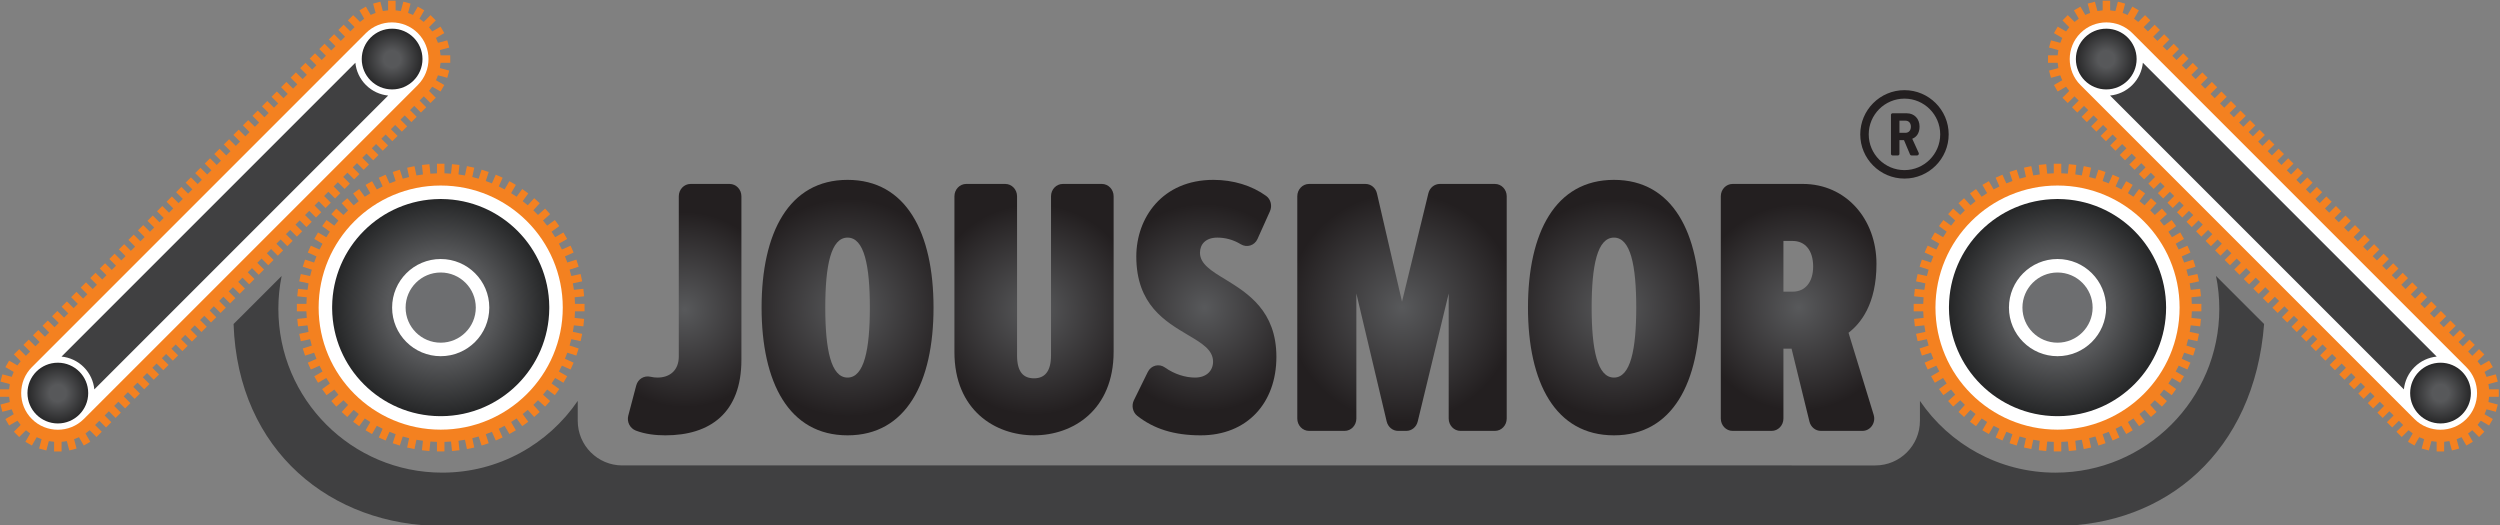
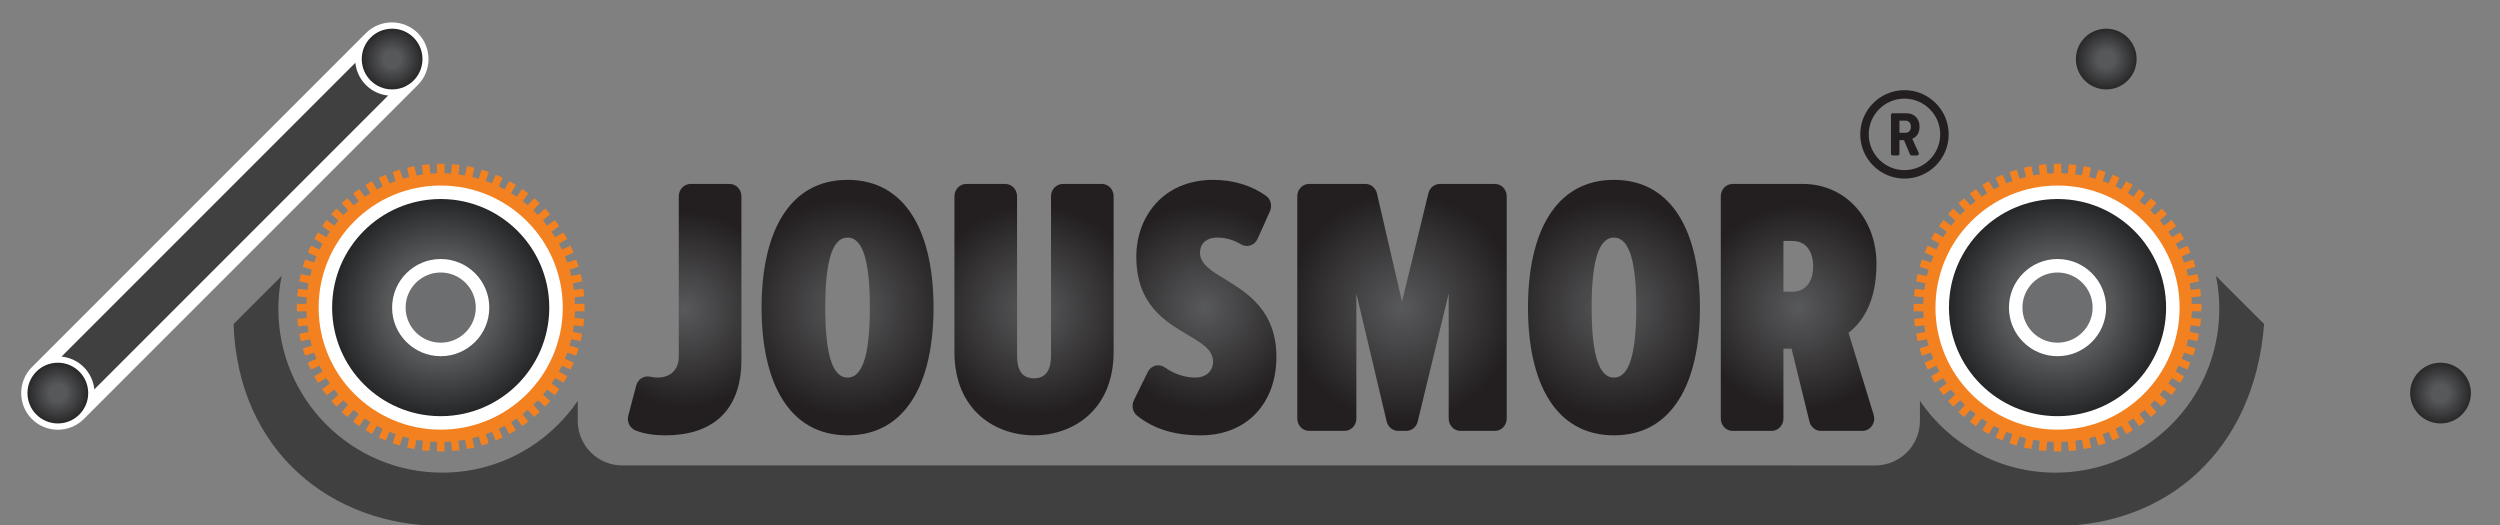
<svg xmlns="http://www.w3.org/2000/svg" xmlns:ns1="http://sodipodi.sourceforge.net/DTD/sodipodi-0.dtd" xmlns:ns2="http://www.inkscape.org/namespaces/inkscape" version="1.1" id="svg3713" xml:space="preserve" viewBox="0 0 566.929 119.155" ns1:docname="jousmor_logo.svg" ns2:version="0.92.4 (5da689c313, 2019-01-14)">
  <rect x="0" y="0" width="566.929" height="119.155" fill="#808080" stroke="none" />
  <defs id="defs3717">
    <clipPath id="clipPath3729">
-       <path d="M 0,800 H 1200 V 0 H 0 Z" id="path3727" ns2:connector-curvature="0" />
-     </clipPath>
+       </clipPath>
    <radialGradient fx="0" fy="0" cx="0" cy="0" r="1" gradientUnits="userSpaceOnUse" gradientTransform="matrix(-5.166,0,0,-5.166,802.947,377.706)" spreadMethod="pad" id="radialGradient3761">
      <stop style="stop-opacity:1;stop-color:#57585a" offset="0" id="stop3755" />
      <stop style="stop-opacity:1;stop-color:#57585a" offset="0.277" id="stop3757" />
      <stop style="stop-opacity:1;stop-color:#282829" offset="1" id="stop3759" />
    </radialGradient>
    <radialGradient fx="0" fy="0" cx="0" cy="0" r="1" gradientUnits="userSpaceOnUse" gradientTransform="matrix(-5.166,0,0,-5.166,746.079,434.53)" spreadMethod="pad" id="radialGradient3783">
      <stop style="stop-opacity:1;stop-color:#57585a" offset="0" id="stop3777" />
      <stop style="stop-opacity:1;stop-color:#57585a" offset="0.277" id="stop3779" />
      <stop style="stop-opacity:1;stop-color:#282829" offset="1" id="stop3781" />
    </radialGradient>
    <clipPath id="clipPath3793">
      <path d="M 0,800 H 1200 V 0 H 0 Z" id="path3791" ns2:connector-curvature="0" />
    </clipPath>
    <radialGradient fx="0" fy="0" cx="0" cy="0" r="1" gradientUnits="userSpaceOnUse" gradientTransform="matrix(5.166,0,0,-5.166,397.601,377.706)" spreadMethod="pad" id="radialGradient3825">
      <stop style="stop-opacity:1;stop-color:#57585a" offset="0" id="stop3819" />
      <stop style="stop-opacity:1;stop-color:#57585a" offset="0.277" id="stop3821" />
      <stop style="stop-opacity:1;stop-color:#282829" offset="1" id="stop3823" />
    </radialGradient>
    <radialGradient fx="0" fy="0" cx="0" cy="0" r="1" gradientUnits="userSpaceOnUse" gradientTransform="matrix(5.166,0,0,-5.166,454.469,434.53)" spreadMethod="pad" id="radialGradient3847">
      <stop style="stop-opacity:1;stop-color:#57585a" offset="0" id="stop3841" />
      <stop style="stop-opacity:1;stop-color:#57585a" offset="0.277" id="stop3843" />
      <stop style="stop-opacity:1;stop-color:#282829" offset="1" id="stop3845" />
    </radialGradient>
    <radialGradient fx="0" fy="0" cx="0" cy="0" r="1" gradientUnits="userSpaceOnUse" gradientTransform="matrix(16.592,0,0,-16.592,504.234,391.902)" spreadMethod="pad" id="radialGradient3867">
      <stop style="stop-opacity:1;stop-color:#58595b" offset="0" id="stop3863" />
      <stop style="stop-opacity:1;stop-color:#231f20" offset="1" id="stop3865" />
    </radialGradient>
    <radialGradient fx="0" fy="0" cx="0" cy="0" r="1" gradientUnits="userSpaceOnUse" gradientTransform="matrix(18.522,0,0,-18.522,531.95,392.248)" spreadMethod="pad" id="radialGradient3887">
      <stop style="stop-opacity:1;stop-color:#58595b" offset="0" id="stop3883" />
      <stop style="stop-opacity:1;stop-color:#231f20" offset="1" id="stop3885" />
    </radialGradient>
    <radialGradient fx="0" fy="0" cx="0" cy="0" r="1" gradientUnits="userSpaceOnUse" gradientTransform="matrix(17.898,0,0,-17.898,563.672,391.902)" spreadMethod="pad" id="radialGradient3907">
      <stop style="stop-opacity:1;stop-color:#58595b" offset="0" id="stop3903" />
      <stop style="stop-opacity:1;stop-color:#231f20" offset="1" id="stop3905" />
    </radialGradient>
    <radialGradient fx="0" fy="0" cx="0" cy="0" r="1" gradientUnits="userSpaceOnUse" gradientTransform="matrix(17.633,0,0,-17.633,592.671,392.248)" spreadMethod="pad" id="radialGradient3927">
      <stop style="stop-opacity:1;stop-color:#58595b" offset="0" id="stop3923" />
      <stop style="stop-opacity:1;stop-color:#231f20" offset="1" id="stop3925" />
    </radialGradient>
    <radialGradient fx="0" fy="0" cx="0" cy="0" r="1" gradientUnits="userSpaceOnUse" gradientTransform="matrix(19.476,0,0,-19.476,626.272,392.28)" spreadMethod="pad" id="radialGradient3947">
      <stop style="stop-opacity:1;stop-color:#58595b" offset="0" id="stop3943" />
      <stop style="stop-opacity:1;stop-color:#231f20" offset="1" id="stop3945" />
    </radialGradient>
    <radialGradient fx="0" fy="0" cx="0" cy="0" r="1" gradientUnits="userSpaceOnUse" gradientTransform="matrix(18.522,0,0,-18.522,662.329,392.248)" spreadMethod="pad" id="radialGradient3967">
      <stop style="stop-opacity:1;stop-color:#58595b" offset="0" id="stop3963" />
      <stop style="stop-opacity:1;stop-color:#231f20" offset="1" id="stop3965" />
    </radialGradient>
    <radialGradient fx="0" fy="0" cx="0" cy="0" r="1" gradientUnits="userSpaceOnUse" gradientTransform="matrix(17.558,0,0,-17.558,693.749,392.28)" spreadMethod="pad" id="radialGradient3987">
      <stop style="stop-opacity:1;stop-color:#58595b" offset="0" id="stop3983" />
      <stop style="stop-opacity:1;stop-color:#231f20" offset="1" id="stop3985" />
    </radialGradient>
    <clipPath id="clipPath3997">
      <path d="M 0,800 H 1200 V 0 H 0 Z" id="path3995" ns2:connector-curvature="0" />
    </clipPath>
    <radialGradient fx="0" fy="0" cx="0" cy="0" r="1" gradientUnits="userSpaceOnUse" gradientTransform="matrix(18.469,0,0,-18.469,462.735,392.248)" spreadMethod="pad" id="radialGradient4041">
      <stop style="stop-opacity:1;stop-color:#57585a" offset="0" id="stop4035" />
      <stop style="stop-opacity:1;stop-color:#57585a" offset="0.488" id="stop4037" />
      <stop style="stop-opacity:1;stop-color:#252627" offset="1" id="stop4039" />
    </radialGradient>
    <clipPath id="clipPath4051">
      <path d="m 444.265,392.248 c 0,-10.199 8.27,-18.471 18.47,-18.471 10.2,0 18.47,8.271 18.47,18.471 0,10.2 -8.271,18.47 -18.47,18.47 -10.2,0 -18.47,-8.27 -18.47,-18.47 m 10.204,-10e-4 c 0,4.565 3.701,8.266 8.266,8.266 4.564,0 8.266,-3.701 8.266,-8.266 0,-4.565 -3.702,-8.266 -8.266,-8.266 -4.564,0 -8.266,3.701 -8.266,8.266" id="path4049" ns2:connector-curvature="0" />
    </clipPath>
    <clipPath id="clipPath4059">
      <path d="m 423.156,382.532 c -4.564,0 -8.265,-3.702 -8.265,-8.265 0,-4.565 3.701,-8.266 8.265,-8.266 4.564,0 8.266,3.701 8.266,8.266 0,4.563 -3.702,8.265 -8.266,8.265 m 0,10.204 c 10.199,0 18.47,-8.269 18.47,-18.469 0,-10.2 -8.27,-18.47 -18.47,-18.47 -10.199,0 -18.469,8.27 -18.469,18.47 0,10.2 8.27,18.469 18.469,18.469" id="path4057" ns2:connector-curvature="0" style="clip-rule:evenodd" />
    </clipPath>
    <clipPath id="clipPath4067">
      <path d="m 441.627,355.797 h -36.94 v 36.94 h 36.94 z" id="path4065" ns2:connector-curvature="0" />
    </clipPath>
    <radialGradient fx="0" fy="0" cx="0" cy="0" r="0.5" gradientUnits="userSpaceOnUse" gradientTransform="matrix(-52.241,0,0,52.241,423.158,374.266)" spreadMethod="pad" id="radialGradient4085">
      <stop style="stop-opacity:1;stop-color:#58595b" offset="0" id="stop4081" />
      <stop style="stop-opacity:1;stop-color:#231f20" offset="1" id="stop4083" />
    </radialGradient>
    <radialGradient fx="0" fy="0" cx="0" cy="0" r="1" gradientUnits="userSpaceOnUse" gradientTransform="matrix(18.469,0,0,-18.469,737.791,392.248)" spreadMethod="pad" id="radialGradient4107">
      <stop style="stop-opacity:1;stop-color:#57585a" offset="0" id="stop4101" />
      <stop style="stop-opacity:1;stop-color:#57585a" offset="0.488" id="stop4103" />
      <stop style="stop-opacity:1;stop-color:#252627" offset="1" id="stop4105" />
    </radialGradient>
    <clipPath id="clipPath4117">
      <path d="m 719.321,392.248 c 0,-10.199 8.27,-18.471 18.47,-18.471 10.2,0 18.47,8.271 18.47,18.471 0,10.2 -8.271,18.47 -18.47,18.47 -10.2,0 -18.47,-8.27 -18.47,-18.47 m 10.205,-10e-4 c 0,4.565 3.7,8.266 8.265,8.266 4.564,0 8.266,-3.701 8.266,-8.266 0,-4.565 -3.702,-8.266 -8.266,-8.266 -4.565,0 -8.265,3.701 -8.265,8.266" id="path4115" ns2:connector-curvature="0" />
    </clipPath>
    <clipPath id="clipPath4125">
      <path d="m 698.212,382.532 c -4.564,0 -8.266,-3.702 -8.266,-8.265 0,-4.565 3.702,-8.266 8.266,-8.266 4.564,0 8.267,3.701 8.267,8.266 0,4.563 -3.703,8.265 -8.267,8.265 m 0,10.204 c 10.2,0 18.471,-8.269 18.471,-18.469 0,-10.2 -8.271,-18.47 -18.471,-18.47 -10.199,0 -18.47,8.27 -18.47,18.47 0,10.2 8.271,18.469 18.47,18.469" id="path4123" ns2:connector-curvature="0" style="clip-rule:evenodd" />
    </clipPath>
    <clipPath id="clipPath4133">
      <path d="m 716.682,355.797 h -36.94 v 36.94 h 36.94 z" id="path4131" ns2:connector-curvature="0" />
    </clipPath>
    <radialGradient fx="0" fy="0" cx="0" cy="0" r="0.5" gradientUnits="userSpaceOnUse" gradientTransform="matrix(-52.241,0,0,52.241,698.213,374.266)" spreadMethod="pad" id="radialGradient4151">
      <stop style="stop-opacity:1;stop-color:#58595b" offset="0" id="stop4147" />
      <stop style="stop-opacity:1;stop-color:#231f20" offset="1" id="stop4149" />
    </radialGradient>
    <clipPath id="clipPath4161">
      <path d="M 0,800 H 1200 V 0 H 0 Z" id="path4159" ns2:connector-curvature="0" />
    </clipPath>
  </defs>
  <g id="g3721" ns2:groupmode="layer" ns2:label="jousmor_logo" transform="matrix(1.333,0,0,-1.333,-516.887,592.621)">
    <g id="g3723">
      <g id="g3725" clip-path="url(#clipPath3729)">
        <g id="g3731" transform="translate(808.36,384.041)">
          <path d="m 0,0 -0.723,0.723 1.14,1.14 -0.899,0.901 -1.142,-1.141 -0.723,0.724 1.141,1.14 -0.9,0.901 -1.141,-1.141 -0.723,0.723 1.141,1.14 -0.9,0.901 -1.141,-1.141 -0.724,0.724 1.141,1.14 -0.901,0.901 -1.14,-1.141 -0.723,0.723 1.141,1.14 -0.901,0.901 -1.14,-1.141 -0.724,0.723 1.141,1.141 -0.901,0.901 -1.14,-1.141 -0.723,0.723 1.141,1.14 -0.901,0.901 -1.14,-1.141 -0.724,0.724 1.141,1.14 -0.901,0.901 -1.14,-1.142 -0.723,0.724 1.141,1.141 -0.901,0.9 -1.14,-1.141 -0.724,0.723 1.141,1.141 -0.901,0.9 -1.14,-1.14 -0.723,0.723 1.141,1.141 -0.901,0.9 -1.14,-1.141 -0.724,0.723 1.141,1.141 -0.901,0.901 -1.139,-1.141 -0.724,0.723 1.141,1.141 -0.901,0.9 -1.14,-1.141 -0.724,0.723 1.142,1.141 -0.902,0.901 -1.14,-1.141 -0.723,0.723 1.14,1.141 -0.9,0.9 -1.141,-1.14 -0.722,0.722 1.14,1.141 -0.9,0.9 -1.141,-1.14 -0.723,0.723 1.14,1.14 -0.9,0.901 -1.141,-1.141 -0.722,0.723 1.14,1.141 -0.9,0.9 -1.141,-1.14 -0.723,0.723 1.14,1.14 -0.9,0.901 -1.141,-1.141 -0.722,0.723 1.14,1.141 -0.9,0.9 -1.141,-1.14 -0.723,0.723 1.14,1.14 -0.9,0.901 -1.141,-1.141 -0.722,0.723 1.14,1.141 -0.9,0.9 -1.141,-1.14 -0.723,0.723 1.141,1.141 -0.901,0.9 -1.141,-1.141 -0.722,0.723 1.14,1.141 -0.9,0.9 -1.141,-1.14 -0.724,0.723 1.142,1.14 -0.901,0.901 -1.141,-1.141 -0.723,0.723 1.141,1.141 -0.9,0.901 -1.141,-1.142 -0.723,0.724 1.141,1.14 -0.9,0.901 -1.142,-1.141 -0.723,0.723 1.141,1.141 -0.9,0.9 -1.141,-1.14 -0.723,0.723 1.141,1.14 -0.9,0.901 -1.141,-1.141 -0.724,0.723 1.141,1.141 -0.9,0.9 -1.141,-1.14 -0.723,0.723 1.141,1.14 -0.901,0.901 -1.14,-1.141 -0.724,0.723 1.141,1.141 -0.901,0.9 -1.14,-1.14 -0.723,0.723 1.141,1.14 -0.901,0.901 -1.14,-1.141 -0.724,0.723 1.141,1.141 -0.901,0.9 -1.14,-1.14 -0.726,0.725 1.141,1.141 -0.901,0.9 -1.157,-1.157 c -0.231,0.198 -0.471,0.381 -0.718,0.549 l 0.82,1.419 -1.104,0.637 -0.819,-1.421 c -0.274,0.13 -0.553,0.245 -0.836,0.343 l 0.426,1.587 -1.231,0.329 -0.425,-1.589 c -0.296,0.054 -0.595,0.093 -0.895,0.115 v 1.648 h -1.273 v -1.648 c -0.299,-0.022 -0.598,-0.061 -0.894,-0.115 l -0.426,1.589 -1.23,-0.329 0.426,-1.587 c -0.284,-0.098 -0.563,-0.212 -0.836,-0.343 l -0.82,1.421 -1.102,-0.637 0.818,-1.419 c -0.246,-0.169 -0.486,-0.352 -0.717,-0.55 l -1.158,1.158 -0.9,-0.9 1.157,-1.158 c -0.197,-0.231 -0.381,-0.471 -0.55,-0.718 l -1.418,0.819 -0.637,-1.102 1.42,-0.82 c -0.13,-0.273 -0.244,-0.552 -0.343,-0.836 l -1.586,0.426 -0.33,-1.231 1.59,-0.425 c -0.054,-0.296 -0.093,-0.595 -0.116,-0.895 h -1.647 l -0.001,-1.272 h 1.648 c 0.024,-0.3 0.062,-0.599 0.116,-0.895 l -1.59,-0.426 0.33,-1.23 1.587,0.426 c 0.098,-0.284 0.212,-0.562 0.342,-0.835 l -1.42,-0.821 0.637,-1.102 1.419,0.819 c 0.168,-0.247 0.352,-0.486 0.55,-0.718 l -1.158,-1.158 0.9,-0.9 1.141,1.141 0.725,-0.726 -1.14,-1.141 0.9,-0.9 1.141,1.141 0.723,-0.723 -1.141,-1.141 0.9,-0.901 1.141,1.141 0.723,-0.723 -1.14,-1.141 0.9,-0.9 1.141,1.141 0.723,-0.723 -1.141,-1.141 0.9,-0.901 1.141,1.141 0.723,-0.723 -1.141,-1.141 0.901,-0.9 1.141,1.141 0.723,-0.723 -1.141,-1.142 0.9,-0.9 1.141,1.141 0.723,-0.723 -1.141,-1.141 0.901,-0.9 1.141,1.141 0.723,-0.724 -1.141,-1.141 0.9,-0.9 1.141,1.141 0.724,-0.723 -1.142,-1.141 0.9,-0.901 1.142,1.142 0.723,-0.724 -1.141,-1.141 0.9,-0.9 1.141,1.141 0.724,-0.723 -1.142,-1.141 0.9,-0.9 1.142,1.14 0.723,-0.723 -1.141,-1.14 0.9,-0.901 1.141,1.141 0.724,-0.723 -1.142,-1.141 0.9,-0.9 1.142,1.141 0.723,-0.723 -1.141,-1.141 0.901,-0.901 1.14,1.141 0.724,-0.723 -1.142,-1.141 0.901,-0.9 1.141,1.141 0.723,-0.723 -1.141,-1.141 0.901,-0.901 1.14,1.141 0.723,-0.723 -1.141,-1.141 0.901,-0.9 1.141,1.141 0.723,-0.723 -1.141,-1.141 0.9,-0.901 1.141,1.141 0.723,-0.723 -1.141,-1.141 0.901,-0.9 1.14,1.141 0.724,-0.723 -1.141,-1.142 0.9,-0.9 1.141,1.141 0.723,-0.723 -1.141,-1.141 0.901,-0.9 1.14,1.141 0.724,-0.723 -1.141,-1.142 0.9,-0.9 1.141,1.142 0.723,-0.724 -1.141,-1.141 0.901,-0.9 1.14,1.141 0.724,-0.723 -1.142,-1.142 0.901,-0.9 1.141,1.141 0.723,-0.723 -1.14,-1.141 0.9,-0.9 1.141,1.14 0.723,-0.722 -1.141,-1.142 0.9,-0.899 1.142,1.14 0.722,-0.723 -1.14,-1.141 0.9,-0.9 1.141,1.14 0.722,-0.722 -1.14,-1.142 0.9,-0.899 1.142,1.14 0.722,-0.723 -1.14,-1.141 0.9,-0.9 1.141,1.14 0.722,-0.722 -1.14,-1.141 0.9,-0.9 1.141,1.14 0.723,-0.722 -1.14,-1.142 0.9,-0.9 1.141,1.141 0.722,-0.723 -1.14,-1.141 0.9,-0.9 1.141,1.14 0.723,-0.722 -1.141,-1.142 0.901,-0.9 1.141,1.141 0.722,-0.723 -1.14,-1.141 0.9,-0.9 1.141,1.14 0.723,-0.723 -1.141,-1.141 0.9,-0.9 1.158,1.158 c 0.232,-0.198 0.472,-0.381 0.718,-0.55 l -0.819,-1.419 1.102,-0.637 0.821,1.421 c 0.273,-0.13 0.553,-0.244 0.836,-0.343 l -0.426,-1.587 1.23,-0.33 0.426,1.591 c 0.296,-0.055 0.595,-0.094 0.894,-0.116 v -1.648 h 1.273 v 1.648 c 0.3,0.022 0.599,0.061 0.895,0.116 l 0.425,-1.591 1.23,0.33 -0.425,1.586 c 0.283,0.099 0.563,0.214 0.835,0.344 l 0.82,-1.421 1.103,0.637 -0.818,1.419 c 0.246,0.168 0.486,0.351 0.716,0.55 l 1.159,-1.158 0.9,0.9 -1.158,1.158 c 0.198,0.232 0.382,0.471 0.55,0.718 l 1.419,-0.819 0.636,1.102 -1.42,0.82 c 0.13,0.274 0.245,0.552 0.343,0.835 l 1.587,-0.424 0.329,1.23 -1.59,0.426 c 0.055,0.296 0.094,0.595 0.117,0.893 h 1.647 v 1.274 H 2.854 c -0.023,0.3 -0.062,0.597 -0.117,0.894 l 1.59,0.426 -0.329,1.23 -1.587,-0.425 c -0.098,0.283 -0.213,0.562 -0.344,0.835 l 1.421,0.82 -0.636,1.103 -1.418,-0.819 c -0.169,0.246 -0.353,0.487 -0.55,0.717 l 1.157,1.158 -0.9,0.901 z" style="fill:#f48120;fill-opacity:1;fill-rule:evenodd;stroke:none" id="path3733" ns2:connector-curvature="0" />
        </g>
        <g id="g3735" transform="translate(807.34,382.119)">
          <path d="m 0,0 -56.825,56.825 c -2.428,2.428 -6.401,2.428 -8.828,0 v 0 c -2.428,-2.428 -2.428,-6.4 0,-8.828 L -8.828,-8.828 c 2.428,-2.428 6.4,-2.428 8.828,0 2.428,2.428 2.428,6.4 0,8.828" style="fill:#ffffff;fill-opacity:1;fill-rule:evenodd;stroke:none" id="path3737" ns2:connector-curvature="0" />
        </g>
        <g id="g3739" transform="translate(798.511,382.12)">
          <path d="m 0,0 c 1.06,1.059 2.404,1.656 3.786,1.795 l -49.987,49.987 c -0.139,-1.383 -0.737,-2.727 -1.796,-3.786 -1.059,-1.059 -2.403,-1.656 -3.785,-1.795 L -1.795,-3.786 C -1.656,-2.404 -1.059,-1.06 0,0" style="fill:#404041;fill-opacity:1;fill-rule:evenodd;stroke:none" id="path3741" ns2:connector-curvature="0" />
        </g>
      </g>
    </g>
    <g id="g3743">
      <g id="g3745">
        <g id="g3751">
          <g id="g3753">
            <path d="m 797.781,377.706 c 0,-2.853 2.313,-5.167 5.167,-5.167 v 0 c 2.852,0 5.166,2.314 5.166,5.167 v 0 c 0,2.853 -2.314,5.166 -5.166,5.166 v 0 c -2.854,0 -5.167,-2.313 -5.167,-5.166" style="fill:url(#radialGradient3761);stroke:none" id="path3763" ns2:connector-curvature="0" />
          </g>
        </g>
      </g>
    </g>
    <g id="g3765">
      <g id="g3767">
        <g id="g3773">
          <g id="g3775">
            <path d="m 740.913,434.53 c 0,-2.853 2.312,-5.166 5.166,-5.166 v 0 c 2.853,0 5.166,2.313 5.166,5.166 v 0 c 0,2.853 -2.313,5.166 -5.166,5.166 v 0 c -2.854,0 -5.166,-2.313 -5.166,-5.166" style="fill:url(#radialGradient3783);stroke:none" id="path3785" ns2:connector-curvature="0" />
          </g>
        </g>
      </g>
    </g>
    <g id="g3787">
      <g id="g3789" clip-path="url(#clipPath3793)">
        <g id="g3795" transform="translate(392.166,384.041)">
-           <path d="m 0,0 0.723,0.723 -1.14,1.14 0.9,0.901 1.141,-1.141 0.723,0.724 -1.141,1.14 0.9,0.901 L 3.247,3.247 3.97,3.97 2.83,5.11 3.73,6.011 4.871,4.87 5.594,5.594 4.453,6.734 5.354,7.635 6.494,6.494 7.217,7.217 6.076,8.357 6.977,9.258 8.118,8.117 8.841,8.84 7.7,9.981 l 0.901,0.901 1.14,-1.141 0.723,0.723 -1.141,1.14 0.901,0.901 1.141,-1.141 0.723,0.724 -1.141,1.14 0.9,0.901 1.141,-1.142 0.723,0.724 -1.141,1.141 0.901,0.9 1.14,-1.141 0.723,0.723 -1.14,1.141 0.9,0.9 1.141,-1.14 0.723,0.723 -1.141,1.141 0.901,0.9 1.14,-1.141 0.724,0.723 -1.141,1.141 0.9,0.901 1.141,-1.141 0.723,0.723 -1.141,1.141 0.901,0.9 1.14,-1.141 0.724,0.723 -1.141,1.141 0.9,0.901 1.141,-1.141 0.723,0.723 -1.14,1.141 0.9,0.9 1.14,-1.14 0.723,0.722 -1.14,1.141 0.9,0.9 1.141,-1.14 0.723,0.723 -1.141,1.14 0.901,0.901 1.141,-1.141 0.723,0.723 -1.141,1.141 0.9,0.9 1.141,-1.14 0.723,0.723 -1.141,1.14 0.901,0.901 1.141,-1.141 0.723,0.723 -1.141,1.141 0.901,0.9 1.14,-1.14 0.723,0.723 -1.141,1.14 0.901,0.901 1.141,-1.141 0.722,0.723 -1.14,1.141 0.9,0.9 1.141,-1.14 0.723,0.723 -1.141,1.141 0.901,0.9 1.14,-1.141 0.723,0.723 -1.14,1.141 0.9,0.9 1.141,-1.14 0.723,0.723 -1.141,1.14 0.901,0.901 1.14,-1.141 0.724,0.723 -1.141,1.141 0.9,0.901 1.141,-1.142 0.723,0.724 -1.141,1.14 0.901,0.901 1.14,-1.141 0.724,0.723 -1.141,1.141 0.9,0.9 1.141,-1.14 0.723,0.723 -1.14,1.14 0.9,0.901 1.14,-1.141 0.723,0.723 -1.14,1.141 0.9,0.9 1.141,-1.14 0.723,0.723 -1.141,1.14 0.901,0.901 1.14,-1.141 0.723,0.723 -1.14,1.141 0.9,0.9 1.141,-1.14 0.723,0.723 -1.141,1.14 0.901,0.901 1.14,-1.141 0.723,0.723 -1.14,1.141 0.9,0.9 1.141,-1.14 0.725,0.725 -1.14,1.141 0.9,0.9 1.158,-1.157 c 0.231,0.198 0.471,0.381 0.718,0.549 l -0.819,1.419 1.102,0.637 0.82,-1.421 c 0.274,0.13 0.553,0.245 0.836,0.343 l -0.425,1.587 1.229,0.329 0.426,-1.589 c 0.296,0.054 0.595,0.093 0.895,0.115 v 1.648 h 1.273 v -1.648 c 0.3,-0.022 0.598,-0.061 0.894,-0.115 l 0.426,1.589 1.23,-0.329 -0.426,-1.587 c 0.284,-0.098 0.563,-0.212 0.836,-0.343 l 0.82,1.421 1.103,-0.637 -0.82,-1.419 c 0.248,-0.169 0.487,-0.352 0.718,-0.55 l 1.158,1.158 0.901,-0.9 -1.158,-1.158 c 0.198,-0.231 0.381,-0.471 0.55,-0.718 l 1.418,0.819 0.637,-1.102 -1.42,-0.82 c 0.13,-0.273 0.244,-0.552 0.343,-0.836 l 1.586,0.426 0.33,-1.231 -1.59,-0.425 c 0.054,-0.296 0.093,-0.595 0.116,-0.895 h 1.647 l 0.001,-1.272 h -1.649 c -0.023,-0.3 -0.061,-0.599 -0.115,-0.895 l 1.59,-0.426 -0.33,-1.23 -1.587,0.426 c -0.098,-0.284 -0.212,-0.562 -0.343,-0.835 l 1.421,-0.821 -0.637,-1.102 -1.419,0.819 c -0.168,-0.247 -0.352,-0.486 -0.55,-0.718 l 1.159,-1.158 -0.901,-0.9 -1.141,1.141 -0.726,-0.726 1.141,-1.141 -0.9,-0.9 -1.141,1.141 -0.723,-0.723 1.141,-1.141 -0.901,-0.901 -1.14,1.141 -0.723,-0.723 1.14,-1.141 -0.9,-0.9 -1.141,1.141 -0.723,-0.723 1.141,-1.141 -0.9,-0.901 -1.141,1.141 -0.723,-0.723 1.141,-1.141 -0.901,-0.9 -1.141,1.141 -0.723,-0.723 1.141,-1.142 -0.9,-0.9 -1.141,1.141 -0.723,-0.723 1.141,-1.141 -0.901,-0.9 -1.141,1.141 -0.723,-0.724 1.141,-1.141 -0.9,-0.9 -1.141,1.141 -0.724,-0.723 1.142,-1.141 -0.901,-0.901 -1.141,1.142 -0.723,-0.724 1.141,-1.141 -0.9,-0.9 -1.141,1.141 -0.724,-0.723 1.141,-1.141 -0.9,-0.9 -1.141,1.14 -0.723,-0.723 1.141,-1.14 -0.9,-0.901 -1.141,1.141 -0.723,-0.723 1.14,-1.141 -0.9,-0.9 -1.141,1.141 -0.723,-0.723 1.141,-1.141 -0.901,-0.901 -1.141,1.141 -0.722,-0.723 1.14,-1.141 -0.9,-0.9 -1.141,1.141 -0.723,-0.723 1.141,-1.141 -0.901,-0.901 -1.14,1.141 -0.723,-0.723 1.14,-1.141 -0.9,-0.9 -1.141,1.141 -0.723,-0.723 1.141,-1.141 -0.9,-0.901 -1.141,1.141 -0.723,-0.723 1.141,-1.141 -0.901,-0.9 -1.141,1.141 -0.723,-0.723 1.141,-1.142 -0.9,-0.9 -1.141,1.141 -0.723,-0.723 1.141,-1.141 -0.901,-0.9 -1.141,1.141 -0.723,-0.723 1.141,-1.142 -0.9,-0.9 -1.141,1.142 -0.724,-0.724 1.142,-1.141 -0.901,-0.9 -1.141,1.141 -0.723,-0.723 1.141,-1.142 -0.9,-0.9 -1.141,1.141 -0.723,-0.723 1.14,-1.141 -0.9,-0.9 -1.141,1.14 L 26.382,2.841 27.523,1.699 26.623,0.8 25.482,1.94 24.759,1.217 25.9,0.076 l -0.901,-0.9 -1.141,1.14 -0.723,-0.722 1.141,-1.142 -0.9,-0.899 -1.141,1.14 -0.723,-0.723 1.141,-1.141 -0.901,-0.9 -1.141,1.14 -0.723,-0.722 1.141,-1.141 -0.901,-0.9 -1.14,1.14 -0.723,-0.722 1.14,-1.142 -0.9,-0.9 -1.141,1.141 -0.723,-0.723 1.141,-1.141 -0.9,-0.9 -1.141,1.14 -0.723,-0.722 1.141,-1.142 -0.901,-0.9 -1.141,1.141 -0.723,-0.723 1.141,-1.141 -0.9,-0.9 -1.141,1.14 -0.723,-0.723 1.141,-1.141 -0.901,-0.9 -1.158,1.158 c -0.231,-0.198 -0.471,-0.381 -0.717,-0.55 l 0.819,-1.419 -1.103,-0.637 -0.82,1.421 c -0.273,-0.13 -0.553,-0.244 -0.836,-0.343 l 0.426,-1.587 -1.23,-0.33 -0.426,1.591 C 6.67,-14.563 6.372,-14.602 6.072,-14.624 v -1.648 H 4.799 v 1.648 c -0.3,0.022 -0.598,0.061 -0.894,0.116 l -0.426,-1.591 -1.23,0.33 0.425,1.586 c -0.283,0.099 -0.562,0.214 -0.836,0.344 l -0.819,-1.421 -1.103,0.637 0.819,1.419 c -0.247,0.168 -0.487,0.351 -0.718,0.55 l -1.158,-1.158 -0.9,0.9 1.158,1.158 c -0.199,0.232 -0.381,0.471 -0.55,0.718 l -1.419,-0.819 -0.636,1.102 1.42,0.82 c -0.131,0.274 -0.245,0.552 -0.343,0.835 l -1.587,-0.424 -0.33,1.23 1.59,0.426 c -0.054,0.296 -0.093,0.595 -0.116,0.893 h -1.647 v 1.274 h 1.647 c 0.023,0.3 0.062,0.597 0.117,0.894 l -1.591,0.426 0.33,1.23 1.586,-0.425 c 0.099,0.283 0.214,0.562 0.344,0.835 l -1.42,0.82 0.636,1.103 1.419,-0.819 c 0.168,0.246 0.351,0.487 0.55,0.717 l -1.158,1.158 0.9,0.901 z" style="fill:#f48120;fill-opacity:1;fill-rule:evenodd;stroke:none" id="path3797" ns2:connector-curvature="0" />
-         </g>
+           </g>
        <g id="g3799" transform="translate(393.187,382.119)">
          <path d="m 0,0 56.825,56.825 c 2.428,2.428 6.4,2.428 8.828,0 v 0 c 2.428,-2.428 2.428,-6.4 0,-8.828 L 8.828,-8.828 c -2.428,-2.428 -6.4,-2.428 -8.828,0 v 0 C -2.428,-6.4 -2.428,-2.428 0,0" style="fill:#ffffff;fill-opacity:1;fill-rule:evenodd;stroke:none" id="path3801" ns2:connector-curvature="0" />
        </g>
        <g id="g3803" transform="translate(450.012,430.116)">
          <path d="m 0,0 c -1.059,1.059 -1.656,2.403 -1.795,3.786 l -49.988,-49.987 c 1.383,-0.139 2.727,-0.737 3.786,-1.795 1.059,-1.06 1.657,-2.404 1.795,-3.786 L 3.785,-1.795 C 2.403,-1.656 1.059,-1.059 0,0" style="fill:#404041;fill-opacity:1;fill-rule:evenodd;stroke:none" id="path3805" ns2:connector-curvature="0" />
        </g>
      </g>
    </g>
    <g id="g3807">
      <g id="g3809">
        <g id="g3815">
          <g id="g3817">
            <path d="m 392.435,377.706 c 0,-2.853 2.313,-5.167 5.167,-5.167 v 0 c 2.853,0 5.166,2.314 5.166,5.167 v 0 c 0,2.853 -2.313,5.166 -5.166,5.166 v 0 c -2.854,0 -5.167,-2.313 -5.167,-5.166" style="fill:url(#radialGradient3825);stroke:none" id="path3827" ns2:connector-curvature="0" />
          </g>
        </g>
      </g>
    </g>
    <g id="g3829">
      <g id="g3831">
        <g id="g3837">
          <g id="g3839">
            <path d="m 449.303,434.53 c 0,-2.853 2.313,-5.166 5.166,-5.166 v 0 c 2.853,0 5.166,2.313 5.166,5.166 v 0 c 0,2.853 -2.313,5.166 -5.166,5.166 v 0 c -2.853,0 -5.166,-2.313 -5.166,-5.166" style="fill:url(#radialGradient3847);stroke:none" id="path3849" ns2:connector-curvature="0" />
          </g>
        </g>
      </g>
    </g>
    <g id="g3851">
      <g id="g3853">
        <g id="g3859">
          <g id="g3861">
            <path d="m 505.244,413.285 c -1.107,0 -2.005,-0.939 -2.005,-2.098 v 0 -27.253 c 0,-2.393 -1.565,-3.59 -3.611,-3.59 v 0 c -0.391,0 -0.808,0.045 -1.218,0.141 v 0 c -1.059,0.247 -2.12,-0.38 -2.408,-1.474 v 0 l -1.354,-5.136 c -0.282,-1.072 0.288,-2.168 1.285,-2.551 v 0 c 1.587,-0.609 3.365,-0.807 5.019,-0.807 v 0 c 7.643,0 12.94,3.843 12.94,12.851 v 0 27.819 c 0,1.159 -0.898,2.098 -2.006,2.098 v 0 z" style="fill:url(#radialGradient3867);stroke:none" id="path3869" ns2:connector-curvature="0" />
          </g>
        </g>
      </g>
    </g>
    <g id="g3871">
      <g id="g3873">
        <g id="g3879">
          <g id="g3881">
            <path d="m 517.325,392.248 c 0,-12.723 4.634,-21.731 14.625,-21.731 v 0 c 9.991,0 14.625,9.008 14.625,21.731 v 0 c 0,12.724 -4.634,21.73 -14.625,21.73 v 0 c -9.991,0 -14.625,-9.006 -14.625,-21.73 m 10.835,0 c 0,7.18 0.962,11.905 3.79,11.905 v 0 c 2.83,0 3.793,-4.725 3.793,-11.905 v 0 c 0,-7.117 -0.963,-11.904 -3.793,-11.904 v 0 c -2.828,0 -3.79,4.787 -3.79,11.904" style="fill:url(#radialGradient3887);stroke:none" id="path3889" ns2:connector-curvature="0" />
          </g>
        </g>
      </g>
    </g>
    <g id="g3891">
      <g id="g3893">
        <g id="g3899">
          <g id="g3901">
            <path d="m 568.566,413.285 c -1.107,0 -2.004,-0.939 -2.004,-2.098 v 0 -27.064 c 0,-2.835 -1.144,-3.905 -2.889,-3.905 v 0 c -1.807,0 -2.889,1.07 -2.889,3.905 v 0 27.064 c 0,1.159 -0.899,2.098 -2.005,2.098 v 0 h -6.643 c -1.108,0 -2.006,-0.939 -2.006,-2.098 v 0 -26.496 c 0,-9.89 6.921,-14.174 13.543,-14.174 v 0 c 6.618,0 13.54,4.284 13.54,14.235 v 0 26.435 c 0,1.159 -0.898,2.098 -2.005,2.098 v 0 z" style="fill:url(#radialGradient3907);stroke:none" id="path3909" ns2:connector-curvature="0" />
          </g>
        </g>
      </g>
    </g>
    <g id="g3911">
      <g id="g3913">
        <g id="g3919">
          <g id="g3921">
            <path d="m 581.071,400.94 c 0,-8.251 4.995,-11.085 8.786,-13.352 v 0 c 2.347,-1.387 4.273,-2.52 4.273,-4.536 v 0 c 0,-1.511 -1.083,-2.708 -3.069,-2.708 v 0 c -1.606,0 -3.493,0.558 -5.122,1.719 v 0 c -0.997,0.712 -2.358,0.36 -2.91,-0.762 v 0 l -2.368,-4.817 c -0.449,-0.915 -0.202,-2.04 0.584,-2.658 v 0 c 2.787,-2.193 6.228,-3.309 10.779,-3.309 v 0 c 7.885,0 12.88,5.48 12.88,13.353 v 0 c 0,7.811 -4.875,10.834 -8.667,13.165 v 0 c -2.407,1.449 -4.333,2.646 -4.333,4.536 v 0 c 0,1.449 0.963,2.582 2.949,2.582 v 0 c 1.34,0 2.708,-0.344 3.993,-1.129 v 0 c 1.024,-0.627 2.337,-0.227 2.842,0.895 v 0 l 2.118,4.715 c 0.414,0.92 0.152,2.034 -0.646,2.613 v 0 c -2.425,1.759 -5.592,2.731 -8.968,2.731 v 0 c -8.728,0 -13.121,-6.488 -13.121,-13.038" style="fill:url(#radialGradient3927);stroke:none" id="path3929" ns2:connector-curvature="0" />
          </g>
        </g>
      </g>
    </g>
    <g id="g3931">
      <g id="g3933">
        <g id="g3939">
          <g id="g3941">
            <path d="m 632.706,413.285 c -0.917,0 -1.717,-0.65 -1.944,-1.58 v 0 l -4.489,-18.449 -4.264,18.425 c -0.218,0.941 -1.022,1.604 -1.949,1.604 v 0 h -9.597 c -1.107,0 -2.005,-0.939 -2.005,-2.098 v 0 -37.815 c 0,-1.159 0.898,-2.099 2.005,-2.099 v 0 h 6.041 c 1.108,0 2.005,0.94 2.005,2.099 v 0 21.271 l 5.159,-21.776 c 0.223,-0.937 1.026,-1.594 1.946,-1.594 v 0 h 1.385 c 0.918,0 1.718,0.653 1.944,1.584 v 0 l 5.273,21.786 v -21.271 c 0,-1.159 0.9,-2.099 2.007,-2.099 v 0 h 5.859 c 1.108,0 2.005,0.94 2.005,2.099 v 0 37.815 c 0,1.159 -0.897,2.098 -2.005,2.098 v 0 z" style="fill:url(#radialGradient3947);stroke:none" id="path3949" ns2:connector-curvature="0" />
          </g>
        </g>
      </g>
    </g>
    <g id="g3951">
      <g id="g3953">
        <g id="g3959">
          <g id="g3961">
            <path d="m 647.704,392.248 c 0,-12.723 4.634,-21.731 14.625,-21.731 v 0 c 9.99,0 14.626,9.008 14.626,21.731 v 0 c 0,12.724 -4.636,21.73 -14.626,21.73 v 0 c -9.991,0 -14.625,-9.006 -14.625,-21.73 m 10.833,0 c 0,7.18 0.963,11.905 3.792,11.905 v 0 c 2.829,0 3.791,-4.725 3.791,-11.905 v 0 c 0,-7.117 -0.962,-11.904 -3.791,-11.904 v 0 c -2.829,0 -3.792,4.787 -3.792,11.904" style="fill:url(#radialGradient3967);stroke:none" id="path3969" ns2:connector-curvature="0" />
          </g>
        </g>
      </g>
    </g>
    <g id="g3971">
      <g id="g3973">
        <g id="g3979">
          <g id="g3981">
            <path d="m 682.514,413.285 c -1.108,0 -2.006,-0.939 -2.006,-2.098 v 0 -37.815 c 0,-1.159 0.898,-2.099 2.006,-2.099 v 0 h 6.642 c 1.108,0 2.005,0.94 2.005,2.099 v 0 11.885 h 1.384 l 3.045,-12.407 c 0.227,-0.928 1.026,-1.577 1.941,-1.577 v 0 h 7.071 c 1.359,0 2.325,1.386 1.909,2.74 v 0 l -4.276,13.952 c 2.046,1.575 4.755,4.849 4.755,11.716 v 0 c 0,7.683 -5.236,13.604 -12.519,13.604 v 0 z m 8.647,-9.699 h 1.564 c 2.107,0 3.492,-1.575 3.492,-4.346 v 0 c 0,-2.708 -1.385,-4.283 -3.492,-4.283 v 0 h -1.564 z" style="fill:url(#radialGradient3987);stroke:none" id="path3989" ns2:connector-curvature="0" />
          </g>
        </g>
      </g>
    </g>
    <g id="g3991">
      <g id="g3993" clip-path="url(#clipPath3997)">
        <g id="g3999" transform="translate(737.154,415.094)">
          <path d="m 0,0 c -0.375,-0.01 -0.748,-0.03 -1.118,-0.058 l -0.17,1.614 -1.266,-0.134 0.169,-1.612 c -0.372,-0.049 -0.74,-0.108 -1.106,-0.175 l -0.337,1.586 -1.245,-0.265 0.337,-1.585 c -0.365,-0.088 -0.725,-0.185 -1.082,-0.29 L -6.319,0.622 -7.53,0.229 -7.029,-1.312 c -0.353,-0.125 -0.701,-0.26 -1.045,-0.402 l -0.659,1.481 -1.164,-0.518 0.66,-1.482 c -0.338,-0.162 -0.67,-0.331 -0.998,-0.509 l -0.811,1.405 -1.102,-0.637 0.811,-1.405 c -0.318,-0.196 -0.631,-0.4 -0.938,-0.611 l -0.955,1.314 -1.031,-0.748 0.956,-1.316 c -0.296,-0.228 -0.586,-0.463 -0.87,-0.705 l -1.088,1.209 -0.946,-0.852 1.088,-1.209 c -0.27,-0.258 -0.533,-0.521 -0.791,-0.791 l -1.209,1.088 -0.852,-0.946 1.208,-1.088 c -0.242,-0.284 -0.477,-0.574 -0.705,-0.87 l -1.314,0.956 -0.749,-1.031 1.313,-0.954 c -0.211,-0.307 -0.415,-0.62 -0.611,-0.939 l -1.404,0.812 -0.637,-1.103 1.403,-0.81 c -0.177,-0.328 -0.347,-0.66 -0.51,-0.997 l -1.479,0.658 -0.518,-1.163 1.479,-0.658 c -0.143,-0.345 -0.276,-0.694 -0.402,-1.046 l -1.538,0.5 -0.394,-1.211 1.538,-0.5 c -0.105,-0.357 -0.201,-0.718 -0.289,-1.083 l -1.583,0.337 -0.265,-1.245 1.583,-0.337 c -0.066,-0.366 -0.124,-0.735 -0.174,-1.106 l -1.611,0.169 -0.133,-1.267 1.614,-0.169 c -0.029,-0.37 -0.048,-0.743 -0.059,-1.118 h -1.622 v -1.273 h 1.623 c 0.011,-0.375 0.031,-0.748 0.06,-1.119 l -1.616,-0.17 0.133,-1.266 1.613,0.17 c 0.049,-0.372 0.108,-0.74 0.175,-1.107 l -1.586,-0.337 0.265,-1.245 1.584,0.336 c 0.089,-0.363 0.185,-0.724 0.29,-1.082 l -1.54,-0.5 0.394,-1.211 1.539,0.5 c 0.126,-0.352 0.26,-0.701 0.402,-1.046 l -1.48,-0.658 0.518,-1.163 1.48,0.659 c 0.163,-0.338 0.333,-0.67 0.51,-0.997 l -1.404,-0.811 0.637,-1.103 1.406,0.812 c 0.195,-0.318 0.399,-0.631 0.61,-0.939 l -1.314,-0.954 0.749,-1.031 1.314,0.956 c 0.229,-0.296 0.463,-0.585 0.705,-0.869 l -1.209,-1.089 0.853,-0.946 1.209,1.088 c 0.257,-0.27 0.521,-0.534 0.791,-0.792 l -1.088,-1.208 0.946,-0.852 1.088,1.209 c 0.284,-0.242 0.574,-0.478 0.869,-0.706 l -0.955,-1.315 1.031,-0.748 0.954,1.314 c 0.307,-0.211 0.62,-0.415 0.938,-0.611 l -0.811,-1.406 1.103,-0.636 0.811,1.404 c 0.328,-0.178 0.66,-0.348 0.997,-0.51 l -0.659,-1.479 1.164,-0.519 0.658,1.48 c 0.345,-0.142 0.692,-0.277 1.045,-0.403 l -0.5,-1.539 1.211,-0.393 0.501,1.54 c 0.356,-0.106 0.717,-0.202 1.082,-0.289 l -0.337,-1.585 1.245,-0.265 0.337,1.585 c 0.366,-0.068 0.734,-0.125 1.106,-0.175 l -0.169,-1.611 1.266,-0.134 0.17,1.613 c 0.37,-0.028 0.743,-0.048 1.118,-0.057 v -1.623 h 1.273 v 1.623 c 0.375,0.01 0.748,0.03 1.119,0.058 l 0.17,-1.614 1.266,0.134 -0.17,1.612 c 0.372,0.05 0.741,0.108 1.107,0.175 l 0.337,-1.586 1.245,0.265 -0.337,1.585 c 0.364,0.088 0.724,0.185 1.082,0.291 l 0.501,-1.542 1.211,0.393 -0.501,1.54 c 0.353,0.126 0.701,0.261 1.046,0.403 l 0.659,-1.481 1.163,0.519 -0.659,1.481 c 0.337,0.162 0.669,0.332 0.997,0.51 l 0.811,-1.406 1.103,0.636 -0.812,1.406 c 0.318,0.197 0.631,0.401 0.938,0.612 l 0.955,-1.315 1.031,0.748 -0.956,1.316 c 0.296,0.227 0.585,0.463 0.869,0.705 l 1.089,-1.209 0.946,0.852 -1.088,1.209 c 0.27,0.257 0.533,0.522 0.791,0.791 l 1.21,-1.088 0.851,0.946 -1.209,1.088 c 0.242,0.284 0.478,0.574 0.705,0.87 l 1.316,-0.956 0.748,1.031 -1.314,0.954 c 0.212,0.308 0.415,0.62 0.611,0.939 l 1.406,-0.812 0.636,1.103 -1.404,0.81 c 0.178,0.327 0.348,0.66 0.51,0.997 l 1.479,-0.658 0.519,1.163 -1.479,0.658 c 0.142,0.345 0.277,0.693 0.402,1.046 l 1.539,-0.5 0.393,1.211 -1.538,0.5 c 0.105,0.357 0.202,0.718 0.289,1.082 l 1.583,-0.336 0.265,1.245 -1.584,0.336 c 0.067,0.367 0.125,0.736 0.174,1.108 l 1.611,-0.17 0.134,1.266 -1.613,0.17 c 0.028,0.371 0.048,0.744 0.058,1.119 h 1.622 v 1.273 h -1.624 c -0.009,0.375 -0.03,0.748 -0.058,1.118 l 1.615,0.169 -0.134,1.267 -1.612,-0.17 c -0.049,0.372 -0.107,0.741 -0.175,1.106 l 1.586,0.338 -0.265,1.245 -1.585,-0.337 c -0.087,0.365 -0.184,0.725 -0.29,1.082 l 1.541,0.501 -0.393,1.211 -1.54,-0.501 c -0.126,0.353 -0.26,0.702 -0.402,1.046 l 1.48,0.659 -0.519,1.163 -1.48,-0.659 c -0.162,0.337 -0.332,0.669 -0.51,0.997 l 1.405,0.811 -0.636,1.103 -1.406,-0.812 c -0.197,0.318 -0.4,0.631 -0.611,0.938 l 1.314,0.955 -0.748,1.031 -1.316,-0.956 c -0.227,0.296 -0.463,0.585 -0.705,0.869 L 19.247,-6.946 18.396,-6 17.187,-7.088 c -0.258,0.27 -0.522,0.533 -0.792,0.791 l 1.088,1.209 -0.946,0.852 -1.088,-1.208 c -0.284,0.242 -0.574,0.477 -0.87,0.705 l 0.956,1.315 -1.03,0.748 -0.955,-1.314 c -0.307,0.211 -0.62,0.415 -0.939,0.611 l 0.812,1.405 -1.103,0.637 -0.81,-1.404 c -0.328,0.178 -0.66,0.348 -0.998,0.51 l 0.659,1.48 -1.163,0.518 -0.658,-1.479 c -0.345,0.141 -0.694,0.275 -1.046,0.401 l 0.5,1.54 -1.211,0.393 -0.5,-1.539 C 6.735,-0.812 6.375,-0.716 6.011,-0.628 L 6.347,0.956 5.102,1.221 4.766,-0.363 C 4.399,-0.296 4.03,-0.238 3.658,-0.189 L 3.828,1.422 2.562,1.556 2.392,-0.057 C 2.021,-0.029 1.648,-0.009 1.273,0.001 V 1.623 H 0 Z" style="fill:#f48120;fill-opacity:1;fill-rule:evenodd;stroke:none" id="path4001" ns2:connector-curvature="0" />
        </g>
        <g id="g4003" transform="translate(737.792,413.014)">
          <path d="m 0,0 c -11.468,0 -20.767,-9.299 -20.767,-20.766 0,-11.467 9.299,-20.765 20.767,-20.765 11.467,0 20.766,9.298 20.766,20.765 C 20.766,-9.299 11.467,0 0,0" style="fill:#ffffff;fill-opacity:1;fill-rule:evenodd;stroke:none" id="path4005" ns2:connector-curvature="0" />
        </g>
        <g id="g4007" transform="translate(463.372,415.094)">
          <path d="M 0,0 C 0.375,-0.01 0.748,-0.03 1.118,-0.058 L 1.288,1.556 2.554,1.422 2.385,-0.19 c 0.372,-0.049 0.74,-0.108 1.106,-0.175 L 3.828,1.221 5.074,0.956 4.737,-0.629 c 0.364,-0.088 0.724,-0.185 1.082,-0.29 l 0.5,1.541 1.211,-0.393 -0.5,-1.541 c 0.352,-0.125 0.7,-0.26 1.045,-0.402 l 0.659,1.481 1.164,-0.518 -0.66,-1.482 c 0.337,-0.162 0.67,-0.331 0.997,-0.509 l 0.812,1.405 1.102,-0.637 -0.812,-1.405 c 0.319,-0.196 0.632,-0.4 0.939,-0.611 l 0.955,1.314 1.03,-0.748 -0.955,-1.316 c 0.295,-0.228 0.585,-0.463 0.869,-0.705 l 1.088,1.209 0.946,-0.852 -1.088,-1.209 c 0.271,-0.258 0.534,-0.521 0.792,-0.791 L 17.122,-6 17.974,-6.946 16.765,-8.034 c 0.242,-0.284 0.478,-0.574 0.705,-0.87 l 1.315,0.956 0.749,-1.031 -1.314,-0.954 c 0.211,-0.307 0.415,-0.62 0.612,-0.939 l 1.404,0.812 0.637,-1.103 -1.404,-0.81 c 0.178,-0.328 0.348,-0.66 0.51,-0.997 l 1.479,0.658 0.518,-1.163 -1.478,-0.658 c 0.142,-0.345 0.276,-0.694 0.402,-1.046 l 1.538,0.5 0.394,-1.211 -1.539,-0.5 c 0.105,-0.357 0.202,-0.718 0.29,-1.083 l 1.583,0.337 0.264,-1.245 -1.583,-0.337 c 0.067,-0.366 0.124,-0.735 0.174,-1.106 l 1.611,0.169 0.133,-1.267 -1.613,-0.169 c 0.028,-0.37 0.048,-0.743 0.058,-1.118 h 1.623 v -1.273 h -1.624 c -0.01,-0.375 -0.03,-0.748 -0.059,-1.119 l 1.615,-0.17 -0.133,-1.266 -1.612,0.17 c -0.05,-0.372 -0.109,-0.74 -0.175,-1.107 l 1.585,-0.337 -0.264,-1.245 -1.585,0.336 c -0.088,-0.363 -0.185,-0.724 -0.29,-1.082 l 1.541,-0.5 -0.394,-1.211 -1.54,0.5 c -0.126,-0.352 -0.259,-0.701 -0.401,-1.046 l 1.479,-0.658 -0.518,-1.163 -1.48,0.659 c -0.162,-0.338 -0.333,-0.67 -0.51,-0.997 l 1.405,-0.811 -0.637,-1.103 -1.406,0.812 c -0.196,-0.318 -0.4,-0.631 -0.611,-0.939 l 1.315,-0.954 -0.749,-1.031 -1.315,0.956 c -0.228,-0.296 -0.463,-0.585 -0.705,-0.869 l 1.209,-1.089 -0.852,-0.946 -1.209,1.088 c -0.258,-0.27 -0.522,-0.534 -0.792,-0.792 l 1.088,-1.208 -0.946,-0.852 -1.088,1.209 c -0.283,-0.242 -0.573,-0.478 -0.869,-0.706 l 0.955,-1.315 -1.03,-0.748 -0.955,1.314 c -0.307,-0.211 -0.62,-0.415 -0.938,-0.611 l 0.811,-1.406 -1.103,-0.636 -0.81,1.404 c -0.328,-0.178 -0.66,-0.348 -0.998,-0.51 l 0.659,-1.479 -1.163,-0.519 -0.658,1.48 C 7.731,-44.121 7.383,-44.256 7.03,-44.382 l 0.5,-1.539 -1.211,-0.393 -0.5,1.54 C 5.462,-44.88 5.102,-44.976 4.737,-45.063 l 0.337,-1.585 -1.246,-0.265 -0.337,1.585 c -0.365,-0.068 -0.734,-0.125 -1.106,-0.175 l 0.169,-1.611 -1.266,-0.134 -0.169,1.613 C 0.748,-45.663 0.375,-45.683 0,-45.692 v -1.623 h -1.273 v 1.623 c -0.375,0.01 -0.748,0.03 -1.118,0.058 l -0.17,-1.614 -1.267,0.134 0.17,1.612 c -0.372,0.05 -0.74,0.108 -1.106,0.175 l -0.337,-1.586 -1.246,0.265 0.338,1.585 c -0.365,0.088 -0.725,0.185 -1.082,0.291 l -0.501,-1.542 -1.211,0.393 0.5,1.54 c -0.352,0.126 -0.7,0.261 -1.045,0.403 l -0.659,-1.481 -1.164,0.519 0.66,1.481 c -0.337,0.162 -0.669,0.332 -0.997,0.51 l -0.812,-1.406 -1.102,0.636 0.812,1.406 c -0.318,0.197 -0.632,0.401 -0.939,0.612 l -0.955,-1.315 -1.03,0.748 0.956,1.316 c -0.296,0.227 -0.586,0.463 -0.87,0.705 l -1.088,-1.209 -0.946,0.852 1.088,1.209 c -0.27,0.257 -0.534,0.522 -0.791,0.791 l -1.21,-1.088 -0.852,0.946 1.209,1.088 c -0.242,0.284 -0.477,0.574 -0.705,0.87 l -1.315,-0.956 -0.749,1.031 1.314,0.954 c -0.212,0.308 -0.415,0.62 -0.611,0.939 l -1.405,-0.812 -0.637,1.103 1.404,0.81 c -0.178,0.327 -0.348,0.66 -0.509,0.997 l -1.48,-0.658 -0.518,1.163 1.478,0.658 c -0.142,0.345 -0.276,0.693 -0.402,1.046 l -1.538,-0.5 -0.393,1.211 1.538,0.5 c -0.106,0.357 -0.202,0.718 -0.29,1.082 l -1.582,-0.336 -0.265,1.245 1.583,0.336 c -0.067,0.367 -0.125,0.736 -0.174,1.108 l -1.611,-0.17 -0.133,1.266 1.613,0.17 c -0.029,0.371 -0.048,0.744 -0.058,1.119 h -1.622 v 1.273 h 1.623 c 0.01,0.375 0.03,0.748 0.059,1.118 l -1.615,0.169 0.133,1.267 1.613,-0.17 c 0.048,0.372 0.107,0.741 0.174,1.106 l -1.585,0.338 0.265,1.245 1.584,-0.337 c 0.087,0.365 0.185,0.725 0.29,1.082 l -1.54,0.501 0.393,1.211 1.54,-0.501 c 0.125,0.353 0.259,0.702 0.401,1.046 l -1.479,0.659 0.518,1.163 1.481,-0.659 c 0.161,0.337 0.332,0.669 0.509,0.997 l -1.405,0.811 0.637,1.103 1.406,-0.812 c 0.196,0.318 0.4,0.631 0.61,0.938 l -1.314,0.955 0.749,1.031 1.315,-0.956 c 0.228,0.296 0.463,0.585 0.705,0.869 l -1.209,1.089 0.852,0.946 1.209,-1.088 c 0.257,0.27 0.521,0.533 0.792,0.791 l -1.088,1.209 0.946,0.852 1.088,-1.208 c 0.283,0.242 0.573,0.477 0.869,0.705 l -0.955,1.315 1.03,0.748 0.954,-1.314 c 0.308,0.211 0.62,0.415 0.939,0.611 l -0.812,1.405 1.104,0.637 0.81,-1.404 c 0.328,0.178 0.66,0.348 0.997,0.51 l -0.658,1.48 1.163,0.518 0.658,-1.479 c 0.345,0.141 0.693,0.275 1.046,0.401 l -0.5,1.54 1.211,0.393 0.5,-1.539 c 0.357,0.105 0.718,0.201 1.082,0.289 l -0.337,1.584 1.246,0.265 0.336,-1.584 c 0.366,0.067 0.735,0.125 1.107,0.174 l -0.17,1.611 1.267,0.134 0.169,-1.613 c 0.371,0.028 0.744,0.048 1.119,0.058 V 1.623 H 0 Z" style="fill:#f48120;fill-opacity:1;fill-rule:evenodd;stroke:none" id="path4009" ns2:connector-curvature="0" />
        </g>
        <g id="g4011" transform="translate(462.734,413.014)">
          <path d="m 0,0 c 11.468,0 20.767,-9.299 20.767,-20.766 0,-11.467 -9.299,-20.765 -20.767,-20.765 -11.466,0 -20.765,9.298 -20.765,20.765 C -20.765,-9.299 -11.466,0 0,0" style="fill:#ffffff;fill-opacity:1;fill-rule:evenodd;stroke:none" id="path4013" ns2:connector-curvature="0" />
        </g>
        <g id="g4015" transform="translate(462.735,398.218)">
          <path d="m 0,0 c -3.297,0 -5.97,-2.673 -5.97,-5.97 0,-3.298 2.673,-5.969 5.97,-5.969 3.297,0 5.97,2.672 5.97,5.969 C 5.97,-2.673 3.297,0 0,0" style="fill:#6d6e70;fill-opacity:1;fill-rule:evenodd;stroke:none" id="path4017" ns2:connector-curvature="0" />
        </g>
        <g id="g4019" transform="translate(737.792,398.218)">
          <path d="m 0,0 c -3.297,0 -5.97,-2.673 -5.97,-5.97 0,-3.298 2.672,-5.969 5.97,-5.969 3.297,0 5.97,2.672 5.97,5.969 C 5.97,-2.673 3.297,0 0,0" style="fill:#6d6e70;fill-opacity:1;fill-rule:evenodd;stroke:none" id="path4021" ns2:connector-curvature="0" />
        </g>
      </g>
    </g>
    <g id="g4023">
      <g id="g4025">
        <g id="g4031">
          <g id="g4033">
            <path d="m 462.561,410.717 c -10.062,-0.093 -18.201,-8.233 -18.295,-18.294 v 0 -0.35 c 0.094,-10.06 8.234,-18.201 18.294,-18.295 v 0 h 0.35 c 10.061,0.094 18.201,8.234 18.294,18.296 v 0 0.348 c -0.093,10.062 -8.234,18.202 -18.295,18.295 v 0 z m -8.092,-18.47 c 0,4.565 3.701,8.266 8.266,8.266 v 0 c 4.564,0 8.266,-3.701 8.266,-8.266 v 0 c 0,-4.565 -3.702,-8.266 -8.266,-8.266 v 0 c -4.564,0 -8.266,3.701 -8.266,8.266" style="fill:url(#radialGradient4041);stroke:none" id="path4043" ns2:connector-curvature="0" />
          </g>
        </g>
      </g>
    </g>
    <g id="g4045">
      <g id="g4047" clip-path="url(#clipPath4051)">
        <g id="g4053">
          <g id="g4055" clip-path="url(#clipPath4059)">
            <g id="g4061">
              <g id="g4063" clip-path="url(#clipPath4067)">
                <g id="g4069">
                  <g id="g4071">
                    <g id="g4077">
                      <g id="g4079">
                        <path d="m 441.627,355.797 h -36.94 v 36.94 h 36.94 z" style="fill:url(#radialGradient4085);stroke:none" id="path4087" ns2:connector-curvature="0" />
                      </g>
                    </g>
                  </g>
                </g>
              </g>
            </g>
          </g>
        </g>
      </g>
    </g>
    <g id="g4089">
      <g id="g4091">
        <g id="g4097">
          <g id="g4099">
            <path d="m 737.617,410.717 c -10.061,-0.093 -18.201,-8.233 -18.295,-18.294 v 0 -0.35 c 0.094,-10.06 8.233,-18.201 18.294,-18.295 v 0 h 0.35 c 10.119,0.094 18.295,8.329 18.295,18.47 v 0 c 0,10.142 -8.177,18.376 -18.296,18.469 v 0 z m -8.091,-18.47 c 0,4.565 3.7,8.266 8.265,8.266 v 0 c 4.564,0 8.266,-3.701 8.266,-8.266 v 0 c 0,-4.565 -3.702,-8.266 -8.266,-8.266 v 0 c -4.565,0 -8.265,3.701 -8.265,8.266" style="fill:url(#radialGradient4107);stroke:none" id="path4109" ns2:connector-curvature="0" />
          </g>
        </g>
      </g>
    </g>
    <g id="g4111">
      <g id="g4113" clip-path="url(#clipPath4117)">
        <g id="g4119">
          <g id="g4121" clip-path="url(#clipPath4125)">
            <g id="g4127">
              <g id="g4129" clip-path="url(#clipPath4133)">
                <g id="g4135">
                  <g id="g4137">
                    <g id="g4143">
                      <g id="g4145">
                        <path d="m 716.682,355.797 h -36.94 v 36.94 h 36.94 z" style="fill:url(#radialGradient4151);stroke:none" id="path4153" ns2:connector-curvature="0" />
                      </g>
                    </g>
                  </g>
                </g>
              </g>
            </g>
          </g>
        </g>
      </g>
    </g>
    <g id="g4155">
      <g id="g4157" clip-path="url(#clipPath4161)">
        <g id="g4163" transform="translate(706.798,365.397)">
          <path d="m 0,0 c 4.188,0 7.585,3.397 7.585,7.586 v 3.396 c 5.018,-7.367 13.473,-12.208 23.057,-12.208 15.392,0 27.874,12.483 27.874,27.875 0,1.914 -0.194,3.783 -0.562,5.587 l 8.182,-8.18 C 64.466,2.372 49.433,-10.297 30.659,-10.297 h -274.484 c -18.773,0.01 -34.739,12.669 -35.475,34.353 l 8.18,8.179 c -0.368,-1.803 -0.561,-3.672 -0.561,-5.585 0,-15.393 12.482,-27.875 27.874,-27.875 9.585,0 18.04,4.84 23.057,12.208 V 7.586 c 0,-4.189 3.397,-7.586 7.585,-7.586 z" style="fill:#404041;fill-opacity:1;fill-rule:evenodd;stroke:none" id="path4165" ns2:connector-curvature="0" />
        </g>
        <g id="g4167" transform="translate(711.752,415.638)">
          <path d="m 0,0 c -3.353,0 -6.08,2.728 -6.08,6.081 0,3.352 2.727,6.08 6.08,6.08 3.354,0 6.081,-2.728 6.081,-6.08 C 6.081,2.728 3.354,0 0,0 m 0,13.602 c -4.146,0 -7.521,-3.374 -7.521,-7.521 0,-4.148 3.375,-7.522 7.521,-7.522 4.147,0 7.521,3.374 7.521,7.522 0,4.147 -3.374,7.521 -7.521,7.521" style="fill:#231f20;fill-opacity:1;fill-rule:nonzero;stroke:none" id="path4169" ns2:connector-curvature="0" />
        </g>
        <g id="g4171" transform="translate(711.92,421.982)">
          <path d="M 0,0 H -1.022 V 2.066 H 0 C 0.56,2.066 0.925,1.667 0.925,1.033 0.925,0.419 0.56,0 0,0 m 2.27,-3.45 -1.099,2.406 c -0.011,0.023 0,0.05 0.024,0.059 0.58,0.209 1.204,0.832 1.204,2.039 0,1.323 -0.872,2.271 -2.183,2.271 h -2.411 c -0.149,0 -0.269,-0.12 -0.269,-0.269 v -6.639 c 0,-0.149 0.12,-0.269 0.269,-0.269 h 0.904 c 0.148,0 0.269,0.12 0.269,0.269 v 2.334 h 0.775 L 0.78,-3.688 c 0.042,-0.1 0.14,-0.164 0.248,-0.164 h 0.949 c 0.201,0 0.342,0.2 0.293,0.402" style="fill:#231f20;fill-opacity:1;fill-rule:nonzero;stroke:none" id="path4173" ns2:connector-curvature="0" />
        </g>
      </g>
    </g>
  </g>
</svg>